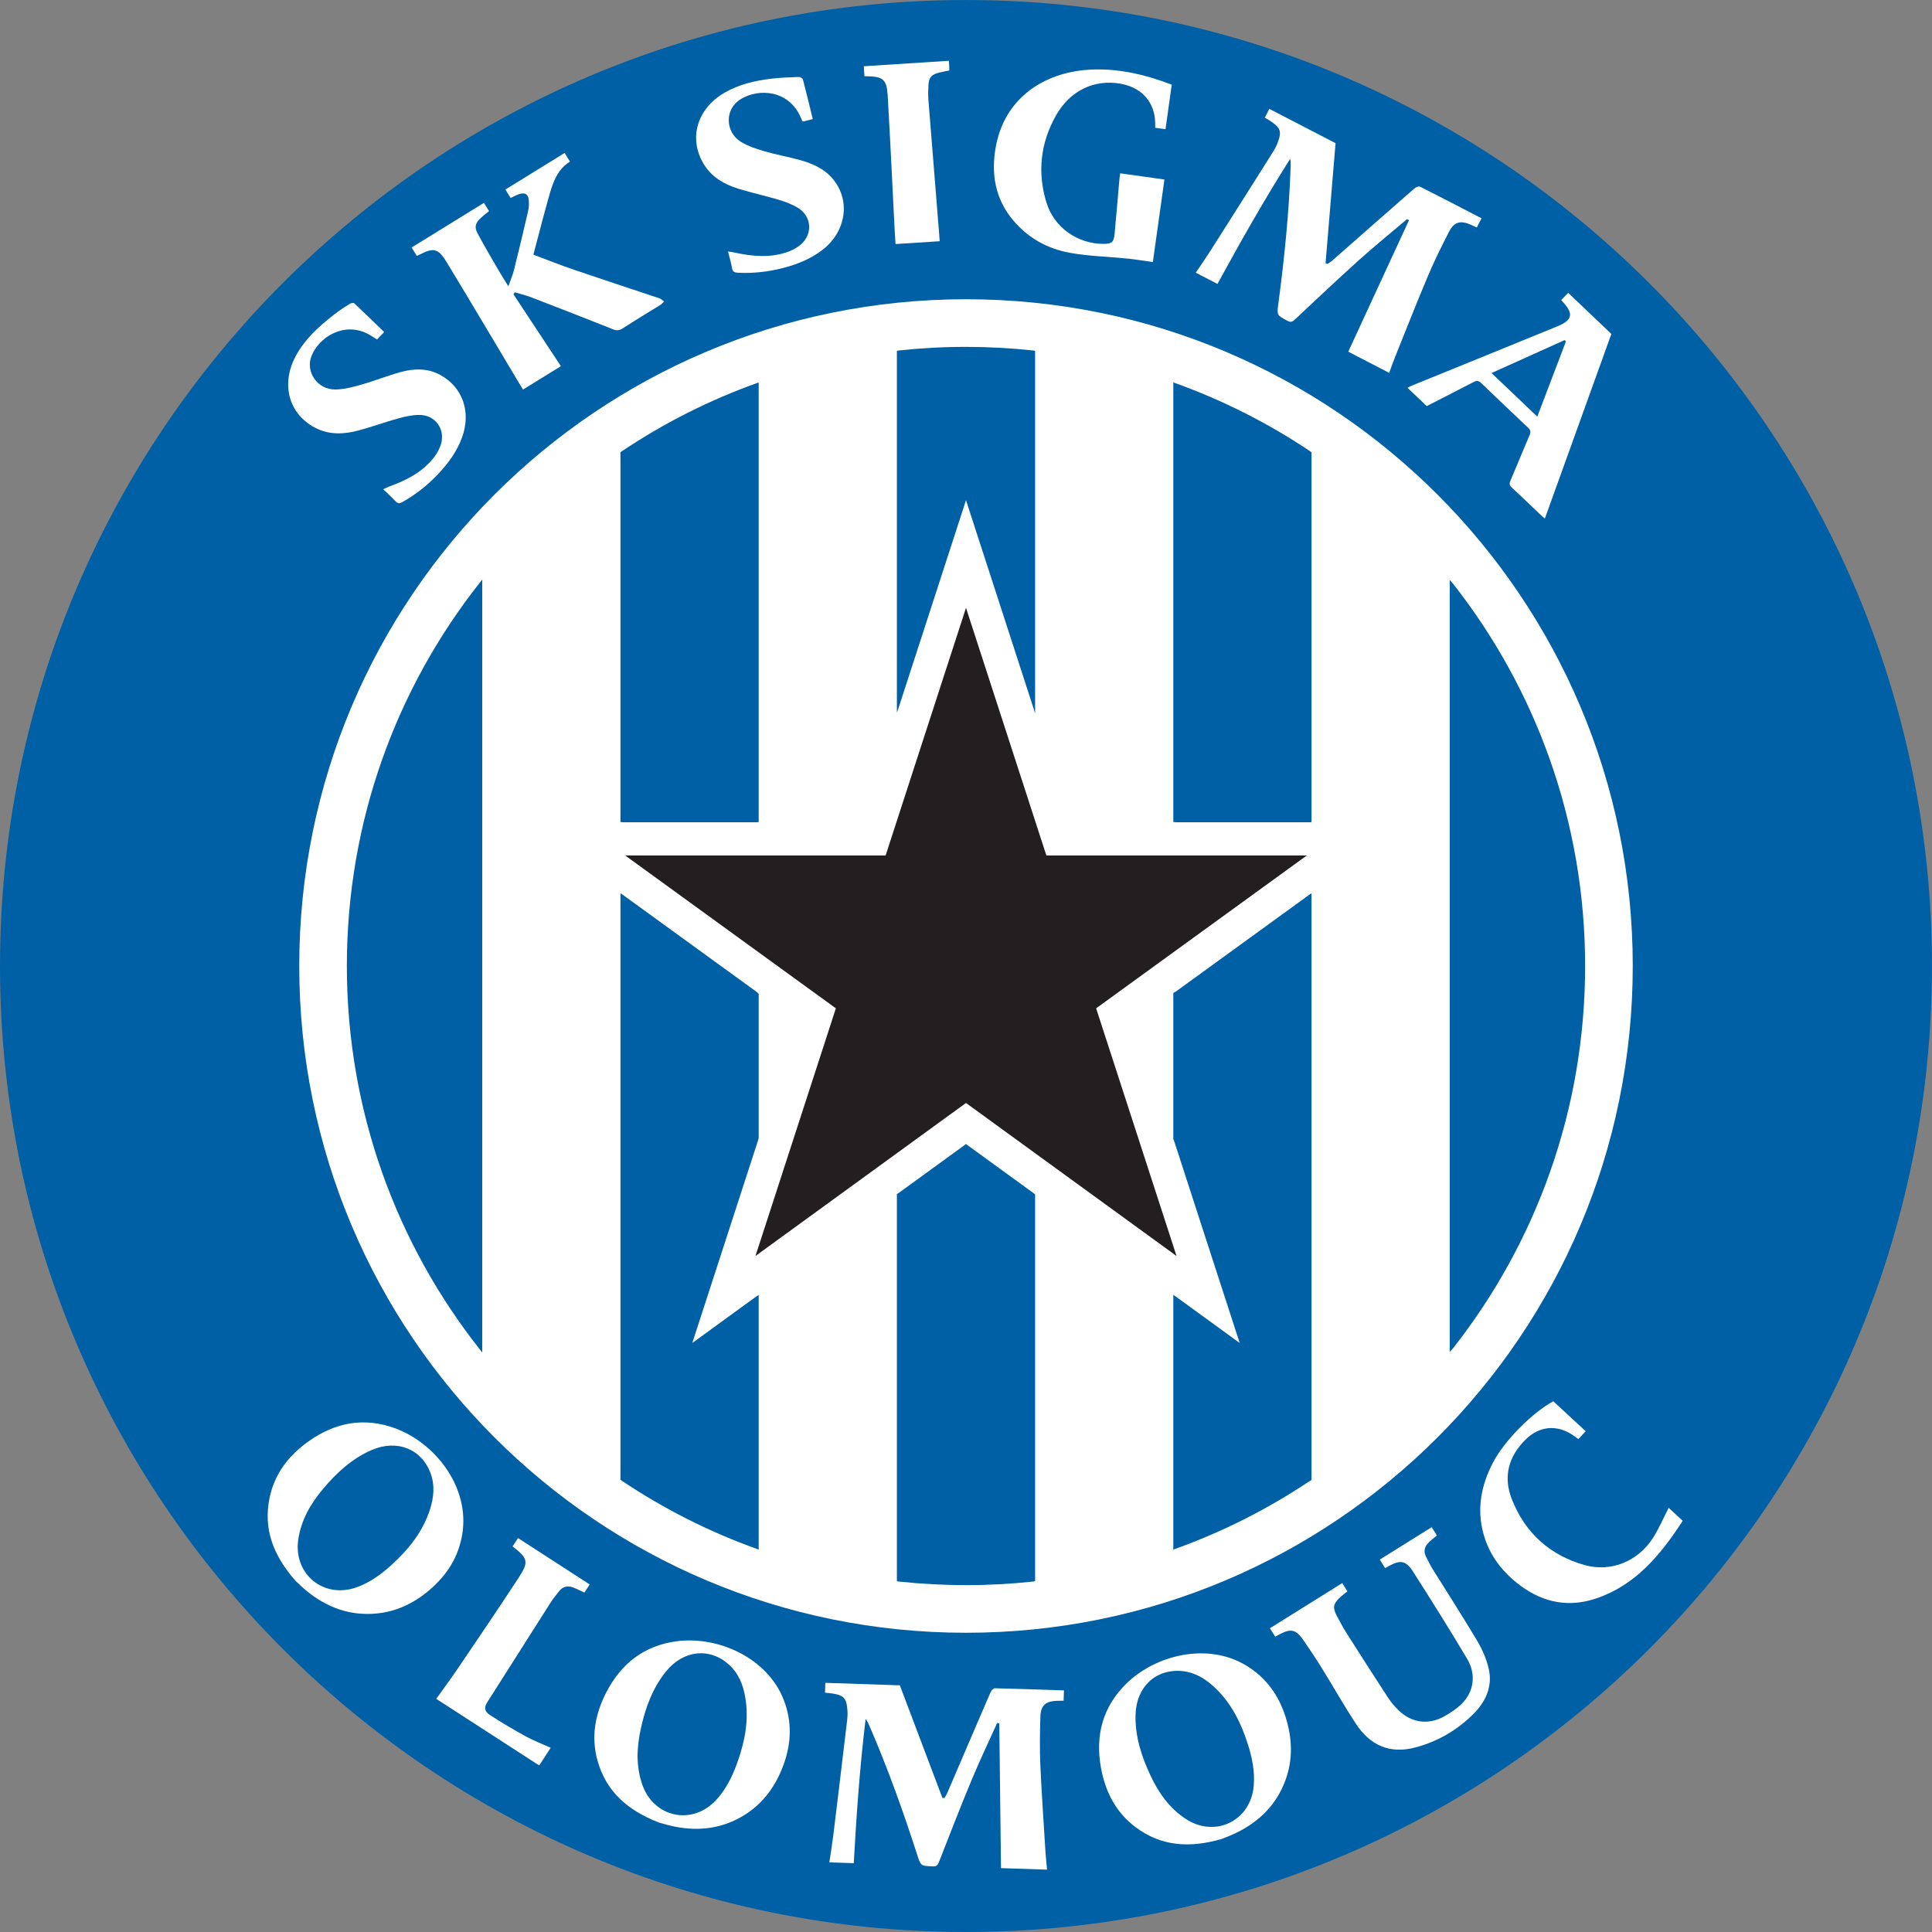
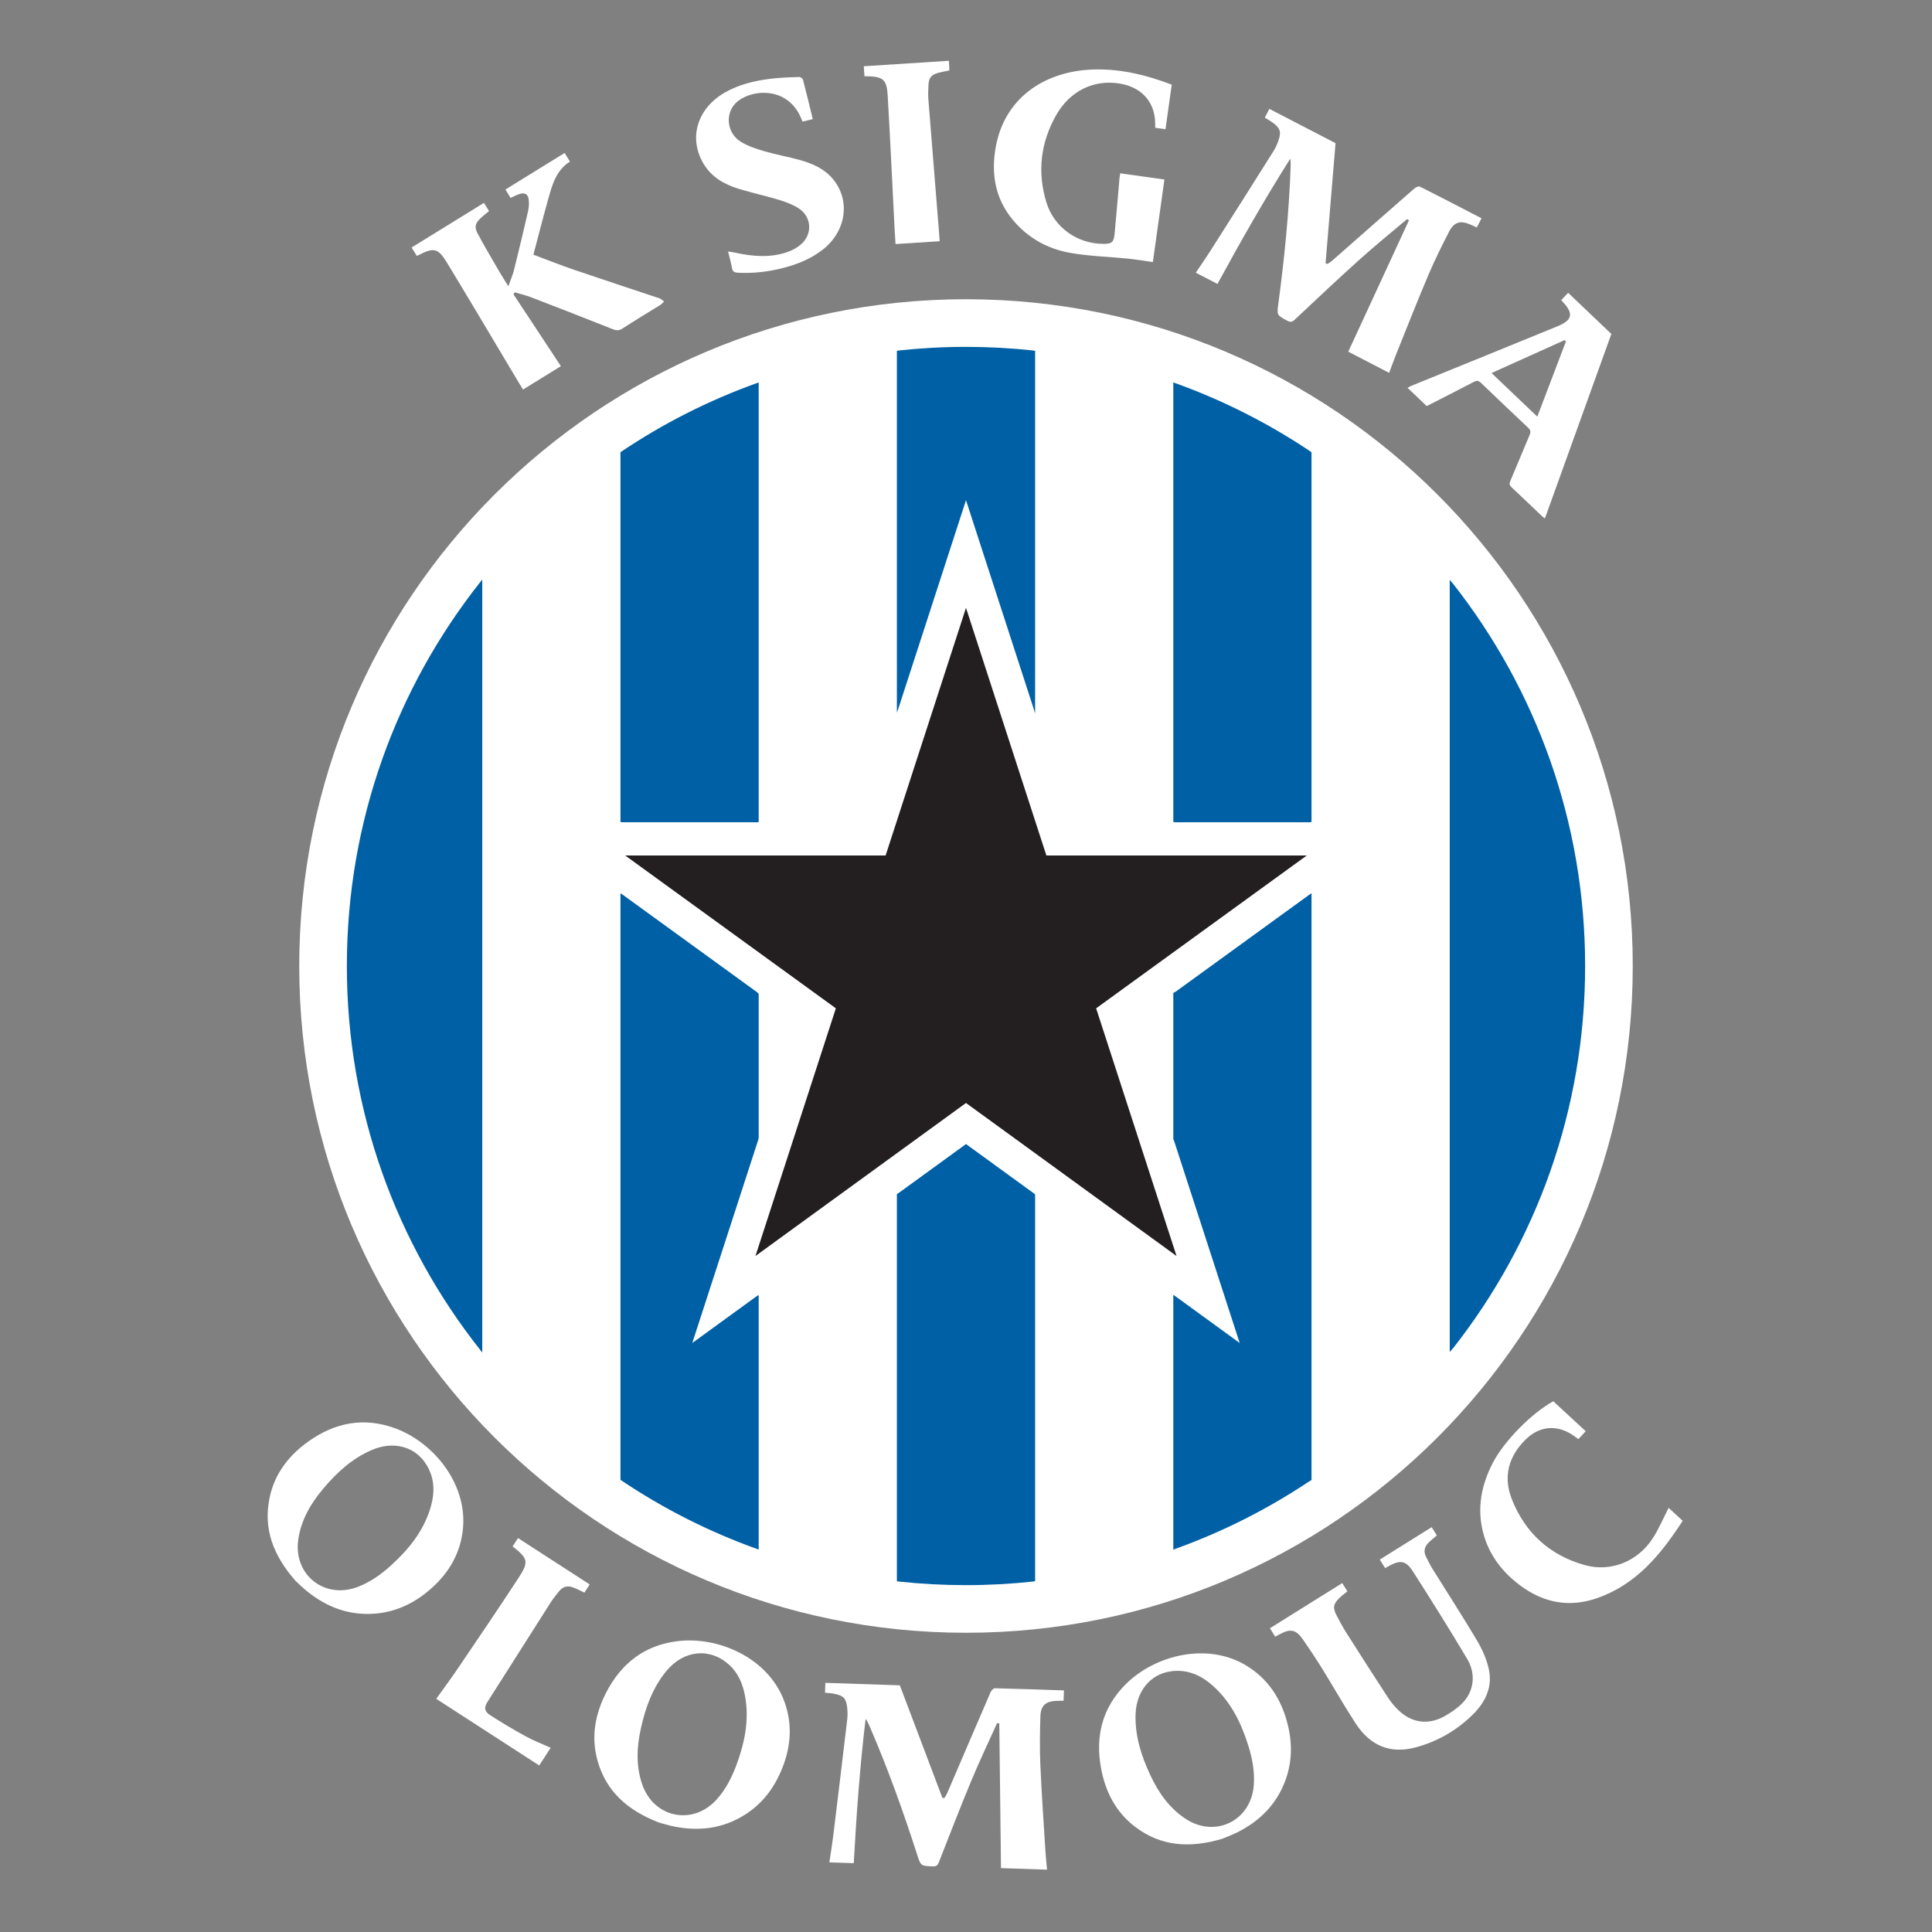
<svg xmlns="http://www.w3.org/2000/svg" width="542.4pt" height="542.4pt" viewBox="0 0 542.4 542.4" version="1.1">
  <rect x="0" y="0" width="542.4" height="542.4" fill="#808080" stroke="none" />
  <defs>
    <clipPath id="clip1">
-       <path d="M 0 0 L 542.398 0 L 542.398 542.398 L 0 542.398 Z M 0 0 " />
-     </clipPath>
+       </clipPath>
  </defs>
  <g id="surface1">
    <g clip-path="url(#clip1)" clip-rule="nonzero">
      <path style=" stroke:none;fill-rule:nonzero;fill:rgb(0%,37.599%,64.699%);fill-opacity:1;" d="M 542.395 271.203 C 542.395 420.98 420.977 542.398 271.195 542.398 C 121.422 542.398 0 420.98 0 271.203 C 0 121.422 121.422 0.004 271.195 0.004 C 420.977 0.004 542.395 121.422 542.395 271.203 " />
    </g>
    <path style=" stroke:none;fill-rule:nonzero;fill:rgb(100%,100%,100%);fill-opacity:1;" d="M 458.387 271.203 C 458.387 374.586 374.578 458.391 271.195 458.391 C 167.816 458.391 84.012 374.586 84.012 271.203 C 84.012 167.82 167.816 84.012 271.195 84.012 C 374.578 84.012 458.387 167.82 458.387 271.203 " />
    <path style=" stroke:none;fill-rule:nonzero;fill:rgb(13.699%,12.199%,12.5%);fill-opacity:1;" d="M 271.199 170.645 L 293.766 240.18 L 366.867 240.18 L 307.734 283.082 L 330.305 352.613 L 271.199 309.656 L 212.094 352.613 L 234.664 283.082 L 175.527 240.18 L 248.629 240.18 L 271.199 170.645 " />
    <path style=" stroke:none;fill-rule:nonzero;fill:rgb(0%,37.599%,64.699%);fill-opacity:1;" d="M 407.004 379.551 L 407.004 162.805 L 407.934 163.875 C 431.16 193.43 445.016 230.695 445.016 271.203 C 445.016 311.676 431.184 348.922 407.984 378.461 L 407.004 379.551 " />
    <path style=" stroke:none;fill-rule:nonzero;fill:rgb(0%,37.599%,64.699%);fill-opacity:1;" d="M 330.074 278.402 C 340.137 271.098 354.738 260.504 367.602 251.172 L 368.203 250.77 L 368.203 415.535 L 367.598 415.859 C 355.902 423.672 343.207 430.098 329.746 434.914 L 329.402 435.113 L 329.402 363.504 L 330.055 363.965 C 340.469 371.535 348.039 377.039 348.039 377.039 C 348.039 377.039 338.094 346.395 329.707 320.562 L 329.402 319.742 L 329.402 278.758 L 330.074 278.402 " />
    <path style=" stroke:none;fill-rule:nonzero;fill:rgb(0%,37.599%,64.699%);fill-opacity:1;" d="M 367.824 230.848 C 356.008 230.848 342.184 230.848 330.062 230.848 L 329.402 230.777 L 329.402 107.328 L 329.789 107.504 C 343.152 112.289 355.762 118.664 367.387 126.402 L 368.203 126.984 L 368.203 230.777 L 367.824 230.848 " />
    <path style=" stroke:none;fill-rule:nonzero;fill:rgb(0%,37.599%,64.699%);fill-opacity:1;" d="M 252.148 199.109 C 257.297 183.258 262.324 167.766 262.324 167.766 L 271.199 140.426 C 271.199 140.426 281.621 172.539 290.121 198.734 L 290.602 200.289 L 290.602 98.496 L 290.035 98.395 C 283.848 97.727 277.562 97.383 271.195 97.383 C 264.777 97.383 258.438 97.73 252.199 98.41 L 251.797 98.496 L 251.797 200.039 L 252.148 199.109 " />
    <path style=" stroke:none;fill-rule:nonzero;fill:rgb(0%,37.599%,64.699%);fill-opacity:1;" d="M 174.191 230.777 L 174.191 126.984 L 174.438 126.785 C 186.227 118.867 199.039 112.359 212.637 107.496 L 212.996 107.41 L 212.996 230.777 L 212.652 230.848 C 200.586 230.848 186.789 230.848 174.949 230.848 L 174.191 230.777 " />
    <path style=" stroke:none;fill-rule:nonzero;fill:rgb(0%,37.599%,64.699%);fill-opacity:1;" d="M 174.621 415.746 C 186.336 423.586 199.055 430.039 212.547 434.875 L 212.996 435.027 L 212.996 363.559 L 212.453 363.887 C 201.977 371.496 194.355 377.039 194.355 377.039 C 194.355 377.039 204.395 346.117 212.801 320.219 L 212.996 319.492 L 212.996 279.008 L 212.516 278.539 C 202.391 271.191 187.586 260.453 174.59 251.023 L 174.191 250.77 L 174.191 415.453 L 174.621 415.746 " />
    <path style=" stroke:none;fill-rule:nonzero;fill:rgb(0%,37.599%,64.699%);fill-opacity:1;" d="M 252.465 334.805 C 261.48 328.254 268.66 323.035 271.199 321.188 C 273.758 323.051 281.051 328.352 290.188 334.988 L 290.602 335.32 L 290.602 443.859 L 290.18 443.996 C 283.945 444.672 277.613 445.02 271.195 445.02 C 264.836 445.02 258.555 444.68 252.371 444.012 L 251.797 443.941 L 251.797 335.234 L 252.465 334.805 " />
    <path style=" stroke:none;fill-rule:nonzero;fill:rgb(0%,37.599%,64.699%);fill-opacity:1;" d="M 134.695 163.582 C 111.328 193.18 97.379 230.562 97.379 271.203 C 97.379 311.926 111.383 349.379 134.84 379.004 L 135.391 379.719 L 135.391 162.691 L 134.695 163.582 " />
    <path style=" stroke:none;fill-rule:evenodd;fill:rgb(100%,100%,100%);fill-opacity:1;" d="M 279.934 483.746 C 277.52 489.105 274.98 494.414 272.727 499.84 C 269.555 507.461 266.582 515.164 263.57 522.852 C 263.227 523.73 262.816 524.02 261.859 523.977 C 258.512 523.832 258.516 523.871 257.5 520.723 C 253.551 508.48 249.223 496.375 244.102 484.57 C 243.809 483.895 243.492 483.23 243.023 482.559 C 241.395 495.996 240.441 509.477 239.691 523.078 C 237.461 523.008 235.262 522.934 232.836 522.852 C 233.195 520.422 233.605 518.008 233.902 515.578 C 235.242 504.617 236.57 493.652 237.859 482.68 C 237.992 481.559 237.965 480.395 237.828 479.27 C 237.527 476.805 236.766 476.031 234.332 475.547 C 233.469 475.375 232.578 475.324 231.617 475.211 C 231.645 474.309 231.676 473.438 231.707 472.449 C 238.742 472.684 245.801 472.918 252.625 473.148 C 256.629 483.73 260.609 494.258 264.59 504.785 C 264.785 504.77 264.977 504.758 265.172 504.742 C 265.422 504.309 265.715 503.891 265.914 503.434 C 269.969 493.984 274.008 484.531 278.09 475.098 C 278.297 474.625 278.879 473.969 279.277 473.973 C 285.719 474.117 292.156 474.352 298.699 474.57 C 298.664 475.559 298.637 476.461 298.602 477.469 C 297.945 477.48 297.312 477.48 296.68 477.5 C 293.566 477.609 292.18 478.793 292.086 481.91 C 291.949 486.414 291.871 490.934 292.07 495.434 C 292.426 503.5 292.996 511.555 293.492 519.613 C 293.602 521.344 293.789 523.062 293.949 524.895 C 289.574 524.75 285.289 524.605 281.023 524.465 C 280.863 510.93 280.703 497.383 280.547 483.836 C 280.344 483.809 280.137 483.777 279.934 483.746 " />
    <path style=" stroke:none;fill-rule:evenodd;fill:rgb(100%,100%,100%);fill-opacity:1;" d="M 343.086 516.25 C 334.051 518.898 326.008 518.395 318.766 512.938 C 313.273 508.797 310.336 503.043 309.109 496.402 C 307.449 487.387 309.484 479.352 316.086 472.797 C 324.328 464.605 338.996 460.988 349.895 467.602 C 355.453 470.977 358.992 475.93 360.918 482.023 C 362.801 487.977 363.059 493.992 360.824 499.949 C 358.32 506.641 353.613 511.316 347.297 514.453 C 345.746 515.223 344.109 515.816 343.086 516.25 M 350.445 490.035 C 348.477 483.77 345.672 477.984 340.719 473.473 C 338.172 471.156 335.285 469.441 331.789 469.137 C 324.453 468.496 319.023 473.602 318.801 481.352 C 318.629 487.387 320.426 492.98 322.949 498.371 C 325.223 503.238 328.223 507.543 332.781 510.578 C 341.078 516.113 351.176 511.234 351.984 501.301 C 352.297 497.434 351.586 493.707 350.445 490.035 " />
    <path style=" stroke:none;fill-rule:evenodd;fill:rgb(100%,100%,100%);fill-opacity:1;" d="M 358.008 459.496 C 357.504 458.688 357.043 457.949 356.527 457.121 C 363.277 452.906 370.023 448.695 376.828 444.445 C 377.309 445.211 377.773 445.953 378.277 446.762 C 377.531 447.375 376.742 447.949 376.039 448.621 C 374.305 450.277 374.121 451.379 375.238 453.508 C 376.09 455.133 376.945 456.762 377.926 458.309 C 381.832 464.465 385.766 470.602 389.75 476.707 C 390.555 477.941 391.547 479.086 392.598 480.117 C 396.234 483.68 400.953 484.363 405.43 481.879 C 407.188 480.902 408.922 479.746 410.355 478.352 C 413.766 475.027 414.504 470.113 411.922 465.762 C 406.992 457.453 401.844 449.266 396.637 441.121 C 394.688 438.078 393.043 437.895 389.859 439.688 C 389.559 439.855 389.258 440.027 388.863 440.246 C 388.371 439.457 387.891 438.688 387.367 437.844 C 392.215 434.82 397.035 431.809 401.938 428.746 C 402.426 429.523 402.91 430.301 403.391 431.074 C 402.574 431.777 401.734 432.395 401.016 433.133 C 399.914 434.266 399.59 435.598 400.363 437.074 C 400.965 438.215 401.508 439.387 402.188 440.48 C 406.348 447.176 410.641 453.797 414.668 460.574 C 416.109 463.004 417.312 465.715 417.945 468.453 C 419.102 473.465 417.113 477.75 413.598 481.242 C 409.016 485.789 403.547 488.965 397.289 490.605 C 390.344 492.422 384.719 490.18 380.574 483.82 C 377.297 478.793 374.344 473.559 371.184 468.461 C 369.488 465.723 367.703 463.035 365.867 460.387 C 363.828 457.449 362.352 457.148 359.215 458.836 C 358.828 459.043 358.449 459.254 358.008 459.496 " />
    <path style=" stroke:none;fill-rule:evenodd;fill:rgb(100%,100%,100%);fill-opacity:1;" d="M 204.395 70.598 C 205.301 70.746 205.816 70.812 206.324 70.922 C 211.273 72.008 216.234 72.449 221.121 70.734 C 222.488 70.258 223.863 69.512 224.934 68.551 C 228.223 65.609 227.848 60.754 224.105 58.41 C 222.457 57.379 220.547 56.672 218.668 56.102 C 214.93 54.973 211.098 54.152 207.363 53.004 C 203.305 51.75 199.703 49.699 197.465 45.883 C 193.262 38.727 195.734 30.52 203.344 26.066 C 207.41 23.688 211.887 22.66 216.477 22.098 C 219.074 21.781 221.703 21.703 224.32 21.609 C 224.699 21.598 225.352 22.047 225.441 22.391 C 226.398 26.027 227.266 29.688 228.184 33.441 C 227.184 33.684 226.297 33.902 225.32 34.141 C 224.926 33.289 224.586 32.367 224.09 31.535 C 220.039 24.68 211.688 25.078 207.355 28.246 C 203.426 31.121 203.727 37.203 208.035 39.836 C 210.062 41.074 212.445 41.828 214.754 42.508 C 217.93 43.438 221.211 43.996 224.402 44.879 C 228.07 45.891 231.539 47.371 234.008 50.465 C 238.848 56.523 237.465 65.098 230.895 70.156 C 227.652 72.652 223.961 74.156 220.055 75.18 C 215.816 76.285 211.504 76.809 207.109 76.562 C 206.203 76.516 205.688 76.285 205.516 75.285 C 205.266 73.832 204.84 72.41 204.395 70.598 " />
    <path style=" stroke:none;fill-rule:evenodd;fill:rgb(100%,100%,100%);fill-opacity:1;" d="M 468.465 423.316 C 469.68 424.438 470.98 425.641 472.41 426.961 C 466.27 436.414 459.336 444.934 448.188 448.734 C 440.555 451.336 433.426 449.996 426.973 445.246 C 421.891 441.508 418.141 436.742 416.461 430.562 C 414.551 423.551 415.848 416.938 419.148 410.609 C 422.297 404.562 429.953 396.766 436.078 393.395 C 439.07 396.16 442.082 398.945 445.18 401.809 C 444.523 402.516 443.871 403.223 443.129 404.023 C 442.609 403.648 442.07 403.234 441.504 402.859 C 436.988 399.875 432.125 400.348 428.258 404.188 C 423.496 408.91 421.988 414.598 424.406 420.797 C 428.117 430.32 435.105 436.664 444.961 439.406 C 452.324 441.453 459.91 438.281 464.062 431.777 C 465.746 429.145 466.973 426.219 468.465 423.316 " />
    <path style=" stroke:none;fill-rule:evenodd;fill:rgb(100%,100%,100%);fill-opacity:1;" d="M 154.602 490.676 C 153.469 492.426 152.453 493.996 151.387 495.648 C 141.758 489.418 132.18 483.223 122.473 476.941 C 124.555 474.02 126.676 471.164 128.664 468.223 C 134.328 459.852 140.023 451.5 145.543 443.035 C 148.547 438.43 148.258 437.566 143.914 434.145 C 144.398 433.395 144.891 432.637 145.43 431.805 C 152.125 436.137 158.805 440.457 165.555 444.828 C 165.059 445.59 164.586 446.32 164.07 447.117 C 163.031 446.637 161.992 446.094 160.906 445.676 C 159.352 445.074 157.988 445.398 156.945 446.762 C 156.191 447.742 155.363 448.676 154.703 449.719 C 148.73 459.078 142.781 468.449 136.84 477.828 C 135.867 479.363 135.957 480.453 137.574 481.504 C 140.852 483.621 144.215 485.617 147.637 487.492 C 149.84 488.699 152.211 489.598 154.602 490.676 " />
    <path style=" stroke:none;fill-rule:evenodd;fill:rgb(100%,100%,100%);fill-opacity:1;" d="M 395.047 61.504 C 390.562 65.305 385.984 69.004 381.617 72.934 C 375.48 78.453 369.484 84.129 363.461 89.773 C 362.77 90.418 362.273 90.504 361.43 90.055 C 358.473 88.48 358.453 88.52 358.891 85.242 C 360.59 72.488 361.887 59.699 362.34 46.84 C 362.363 46.102 362.367 45.367 362.23 44.562 C 354.984 55.992 348.324 67.754 341.801 79.711 C 339.816 78.688 337.863 77.672 335.711 76.559 C 337.078 74.52 338.484 72.516 339.797 70.449 C 345.723 61.129 351.637 51.801 357.516 42.449 C 358.117 41.492 358.598 40.43 358.953 39.355 C 359.742 37 359.387 35.973 357.398 34.492 C 356.691 33.965 355.91 33.535 355.094 33.023 C 355.504 32.223 355.906 31.445 356.359 30.566 C 362.609 33.805 368.887 37.051 374.949 40.191 C 374.008 51.469 373.078 62.684 372.145 73.898 C 372.328 73.969 372.512 74.039 372.691 74.109 C 373.102 73.824 373.547 73.578 373.922 73.25 C 381.645 66.461 389.355 59.66 397.098 52.898 C 397.488 52.559 398.301 52.219 398.656 52.398 C 404.406 55.293 410.117 58.273 415.934 61.285 C 415.48 62.16 415.062 62.969 414.598 63.859 C 414 63.586 413.43 63.316 412.852 63.062 C 409.992 61.82 408.23 62.297 406.805 65.066 C 404.746 69.078 402.734 73.125 400.977 77.273 C 397.832 84.707 394.879 92.227 391.863 99.715 C 391.219 101.32 390.648 102.953 390.004 104.68 C 386.117 102.668 382.312 100.699 378.52 98.734 C 384.195 86.445 389.879 74.145 395.559 61.848 C 395.387 61.73 395.215 61.617 395.047 61.504 " />
-     <path style=" stroke:none;fill-rule:evenodd;fill:rgb(100%,100%,100%);fill-opacity:1;" d="M 107.855 93.219 C 107.105 93.992 106.469 94.652 105.836 95.312 C 104.914 94.746 104.078 94.137 103.164 93.68 C 96.355 90.277 89.555 94.777 87.488 99.844 C 85.645 104.363 89.094 109.391 94.137 109.348 C 96.562 109.324 99.027 108.676 101.391 108.004 C 105.098 106.953 108.691 105.508 112.406 104.477 C 116.156 103.438 119.965 103.301 123.547 105.23 C 129.926 108.668 132.344 115.719 129.695 122.871 C 128.293 126.66 126.004 129.867 123.289 132.781 C 120.266 136.02 116.855 138.789 112.961 140.949 C 112.199 141.371 111.688 141.422 111.051 140.73 C 110.02 139.621 108.887 138.609 107.59 137.355 C 108.348 137.008 108.801 136.758 109.277 136.586 C 114.047 134.871 118.484 132.609 121.719 128.566 C 122.621 127.434 123.398 126.078 123.805 124.699 C 125.07 120.395 122.129 116.445 117.645 116.488 C 115.695 116.508 113.711 116.941 111.816 117.465 C 108.102 118.492 104.465 119.82 100.746 120.828 C 96.59 121.949 92.41 122.156 88.434 120.066 C 81.137 116.234 78.852 108.035 82.863 100.273 C 85.461 95.254 89.566 91.617 93.914 88.219 C 95.277 87.152 96.738 86.211 98.199 85.289 C 98.531 85.078 99.254 84.965 99.465 85.164 C 102.277 87.793 105.031 90.488 107.855 93.219 " />
    <path style=" stroke:none;fill-rule:evenodd;fill:rgb(100%,100%,100%);fill-opacity:1;" d="M 266.395 17.066 C 266.434 17.699 266.477 18.234 266.5 18.77 C 266.516 19.105 266.508 19.441 266.512 19.789 C 265.473 20.004 264.504 20.152 263.559 20.406 C 261.438 20.98 260.766 21.789 260.656 23.949 C 260.59 25.281 260.539 26.629 260.641 27.957 C 261.641 40.656 262.672 53.352 263.695 66.047 C 263.738 66.582 263.762 67.113 263.801 67.723 C 259.633 67.988 255.551 68.25 251.418 68.516 C 251.336 67.18 251.234 65.863 251.168 64.547 C 250.523 51.973 249.949 39.398 249.215 26.836 C 248.941 22.148 247.902 21.426 242.688 21.395 C 242.629 20.5 242.57 19.598 242.508 18.598 C 250.387 18.094 258.281 17.586 266.395 17.066 " />
    <path style=" stroke:none;fill-rule:evenodd;fill:rgb(100%,100%,100%);fill-opacity:1;" d="M 314.484 48.656 C 318.691 49.242 322.797 49.816 326.906 50.395 C 325.84 58.004 324.777 65.59 323.66 73.574 C 321.195 73.23 318.914 72.836 316.621 72.605 C 311.207 72.055 305.723 71.938 300.387 70.98 C 294.113 69.859 288.648 66.836 284.461 61.871 C 279.359 55.824 278.191 48.773 279.562 41.215 C 282.051 27.508 293.082 20.391 305.586 19.578 C 313.684 19.055 321.395 20.891 328.961 23.766 C 328.367 27.996 327.793 32.098 327.207 36.281 C 326.242 36.148 325.328 36.02 324.324 35.879 C 324.293 35.004 324.324 34.117 324.227 33.246 C 323.637 28.023 320.09 24.469 314.539 23.492 C 307.242 22.211 300.422 25.406 296.473 32.395 C 292.133 40.074 291.184 48.312 293.758 56.773 C 295.906 63.848 302.438 68.453 309.801 68.469 C 312.098 68.473 312.688 68.023 312.91 65.703 C 313.41 60.477 313.836 55.242 314.297 50.012 C 314.332 49.621 314.402 49.23 314.484 48.656 " />
    <path style=" stroke:none;fill-rule:evenodd;fill:rgb(100%,100%,100%);fill-opacity:1;" d="M 116.992 71.809 C 116.531 71.059 116.07 70.316 115.559 69.484 C 122.301 65.324 129.035 61.172 135.867 56.953 C 136.324 57.695 136.801 58.465 137.297 59.27 C 136.496 59.934 135.668 60.547 134.926 61.254 C 133.457 62.645 133.121 63.719 134.066 65.5 C 135.945 69.039 138.004 72.492 140.012 75.965 C 140.801 77.332 141.664 78.656 142.719 80.367 C 143.34 78.594 143.953 77.199 144.316 75.75 C 145.684 70.266 146.996 64.766 148.262 59.262 C 148.492 58.266 148.539 57.184 148.445 56.164 C 148.293 54.484 147.398 53.965 145.742 54.5 C 144.953 54.758 144.215 55.172 143.344 55.562 C 142.883 54.816 142.41 54.047 141.891 53.207 C 147.426 49.789 152.934 46.395 158.516 42.945 C 158.996 43.723 159.453 44.465 160.012 45.371 C 156.137 47.773 155.031 51.887 153.895 55.938 C 152.461 61.039 151.156 66.184 149.746 71.504 C 153.676 72.969 157.441 74.473 161.27 75.777 C 169.195 78.48 177.164 81.074 185.105 83.742 C 185.594 83.906 185.996 84.34 186.438 84.648 C 186.062 84.992 185.727 85.398 185.305 85.66 C 181.812 87.836 178.273 89.934 174.832 92.184 C 173.828 92.84 173.094 92.84 172.023 92.414 C 164.387 89.371 156.727 86.391 149.055 83.438 C 147.586 82.871 146.031 82.516 144.52 82.066 C 144.395 82.254 144.273 82.438 144.152 82.621 C 148.574 89.324 152.996 96.023 157.469 102.801 C 153.941 104.98 150.457 107.129 146.84 109.363 C 146.473 108.773 146.086 108.164 145.719 107.547 C 138.953 96.227 132.242 84.875 125.398 73.602 C 122.98 69.621 121.688 69.434 117.473 71.652 C 117.348 71.719 117.203 71.742 116.992 71.809 " />
    <path style=" stroke:none;fill-rule:evenodd;fill:rgb(100%,100%,100%);fill-opacity:1;" d="M 452.383 93.758 C 446.141 111.082 439.949 128.27 433.723 145.555 C 433.535 145.41 433.223 145.211 432.961 144.957 C 430.117 142.262 427.305 139.535 424.434 136.871 C 423.785 136.273 423.676 135.824 424.031 134.996 C 425.867 130.727 427.598 126.41 429.426 122.141 C 429.797 121.277 429.715 120.738 429.027 120.09 C 424.586 115.914 420.164 111.715 415.773 107.484 C 415.074 106.809 414.52 106.82 413.699 107.254 C 409.363 109.52 404.996 111.727 400.547 114.008 C 398.855 112.395 397.074 110.699 395.16 108.879 C 395.598 108.648 395.906 108.449 396.238 108.312 C 409.93 102.738 423.637 97.191 437.312 91.578 C 441.473 89.871 441.809 88.043 438.766 84.77 C 438.633 84.629 438.512 84.477 438.312 84.246 C 438.949 83.574 439.574 82.918 440.254 82.203 C 444.402 86.152 448.52 90.074 452.383 93.758 M 431.59 116.969 C 434.352 109.711 436.988 102.777 439.629 95.848 C 439.504 95.727 439.379 95.602 439.258 95.48 C 432.492 98.527 425.73 101.578 418.742 104.73 C 423.125 108.906 427.238 112.824 431.59 116.969 " />
    <path style=" stroke:none;fill-rule:evenodd;fill:rgb(100%,100%,100%);fill-opacity:1;" d="M 184.98 511.668 C 176.203 508.25 170.141 502.949 167.73 494.211 C 165.898 487.574 167.086 481.227 170.164 475.215 C 174.344 467.059 180.855 461.934 190.086 460.762 C 201.617 459.301 215.449 465.383 220.047 477.27 C 222.395 483.336 222.176 489.418 219.984 495.422 C 217.848 501.289 214.383 506.211 208.98 509.57 C 202.91 513.344 196.328 514.18 189.41 512.812 C 187.715 512.477 186.055 511.949 184.98 511.668 M 206.801 495.383 C 209.062 489.215 210.371 482.922 209.195 476.324 C 208.59 472.938 207.352 469.816 204.766 467.441 C 199.34 462.457 191.926 463.195 187.023 469.199 C 183.203 473.879 181.215 479.406 179.926 485.219 C 178.762 490.461 178.512 495.699 180.27 500.887 C 183.473 510.332 194.449 512.629 201.148 505.25 C 203.758 502.379 205.465 498.988 206.801 495.383 " />
    <path style=" stroke:none;fill-rule:evenodd;fill:rgb(100%,100%,100%);fill-opacity:1;" d="M 82.957 443.805 C 76.75 436.727 73.816 429.223 75.715 420.355 C 77.152 413.629 81.137 408.539 86.645 404.633 C 94.117 399.324 102.258 397.785 110.988 401.008 C 121.891 405.035 131.352 416.816 129.941 429.484 C 129.223 435.945 126.227 441.242 121.508 445.559 C 116.906 449.773 111.555 452.539 105.215 453.027 C 98.09 453.574 91.863 451.273 86.359 446.867 C 85.008 445.789 83.781 444.555 82.957 443.805 M 109.832 439.434 C 114.684 435.008 118.754 430.031 120.754 423.637 C 121.781 420.352 122.121 417.008 120.926 413.711 C 118.414 406.785 111.496 404.016 104.375 407.078 C 98.828 409.465 94.512 413.453 90.684 418.012 C 87.23 422.121 84.59 426.66 83.758 432.07 C 82.234 441.926 90.914 449.031 100.262 445.578 C 103.902 444.234 106.984 442.016 109.832 439.434 " />
  </g>
</svg>